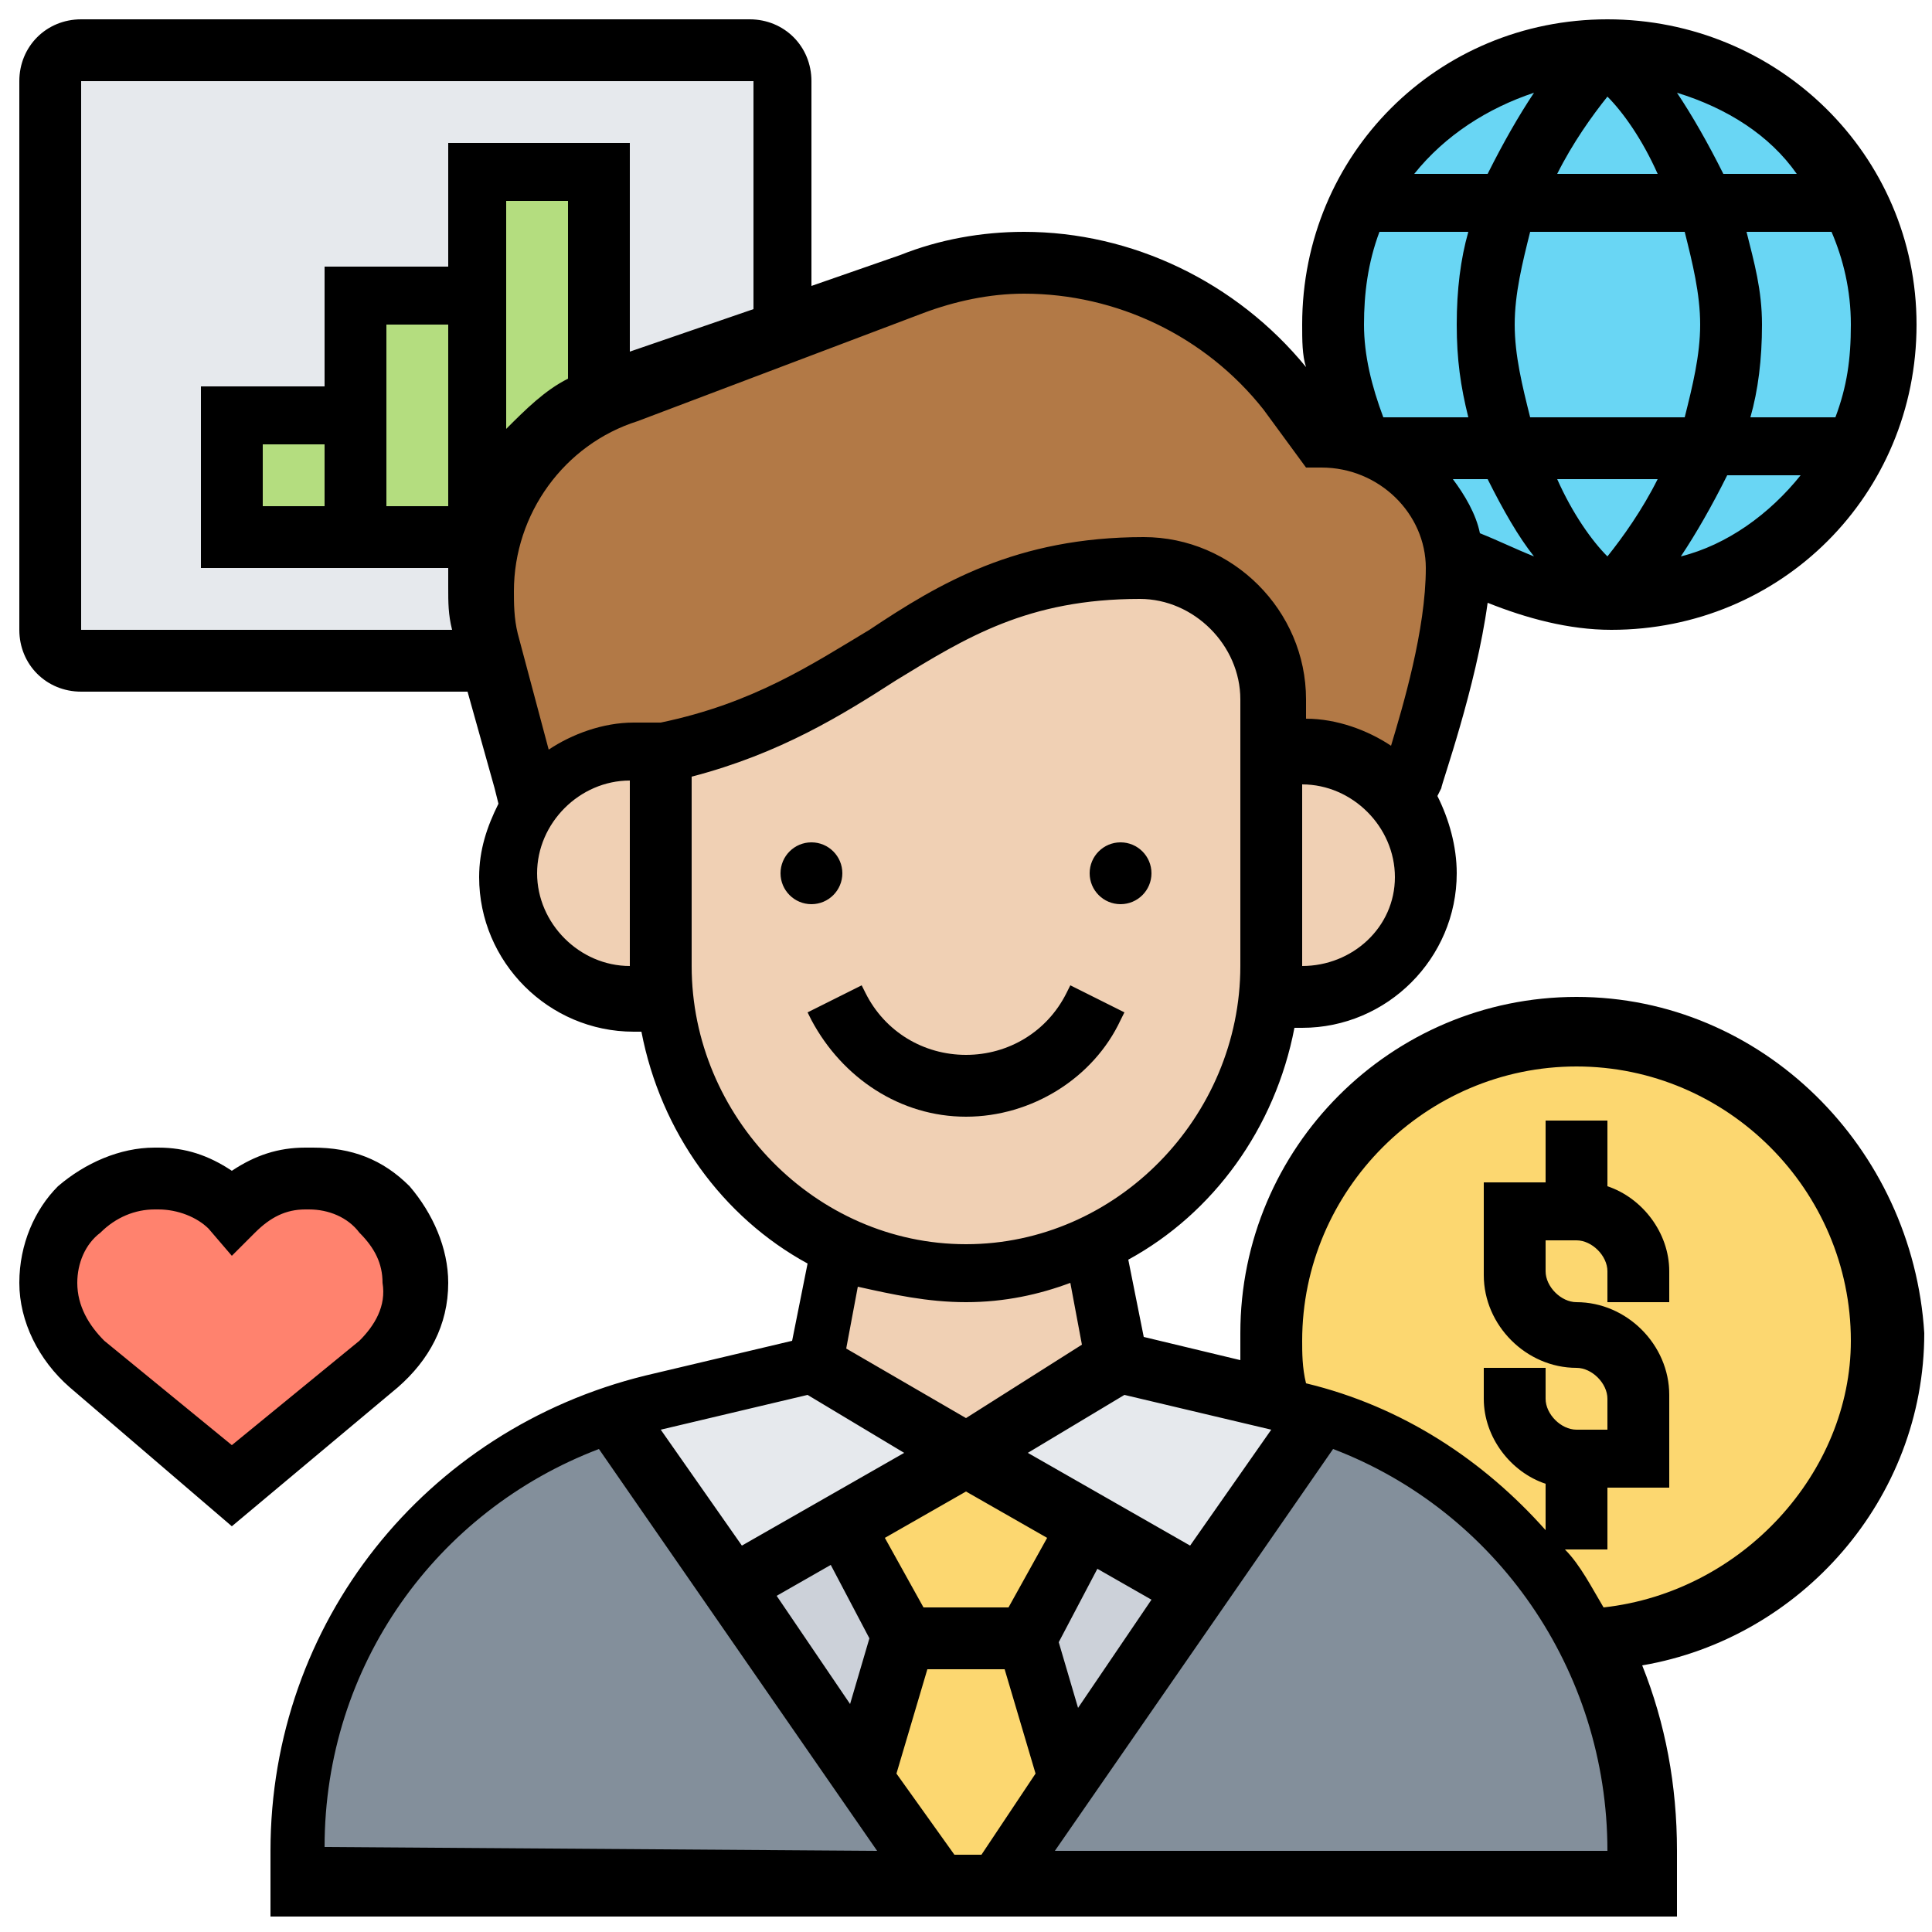
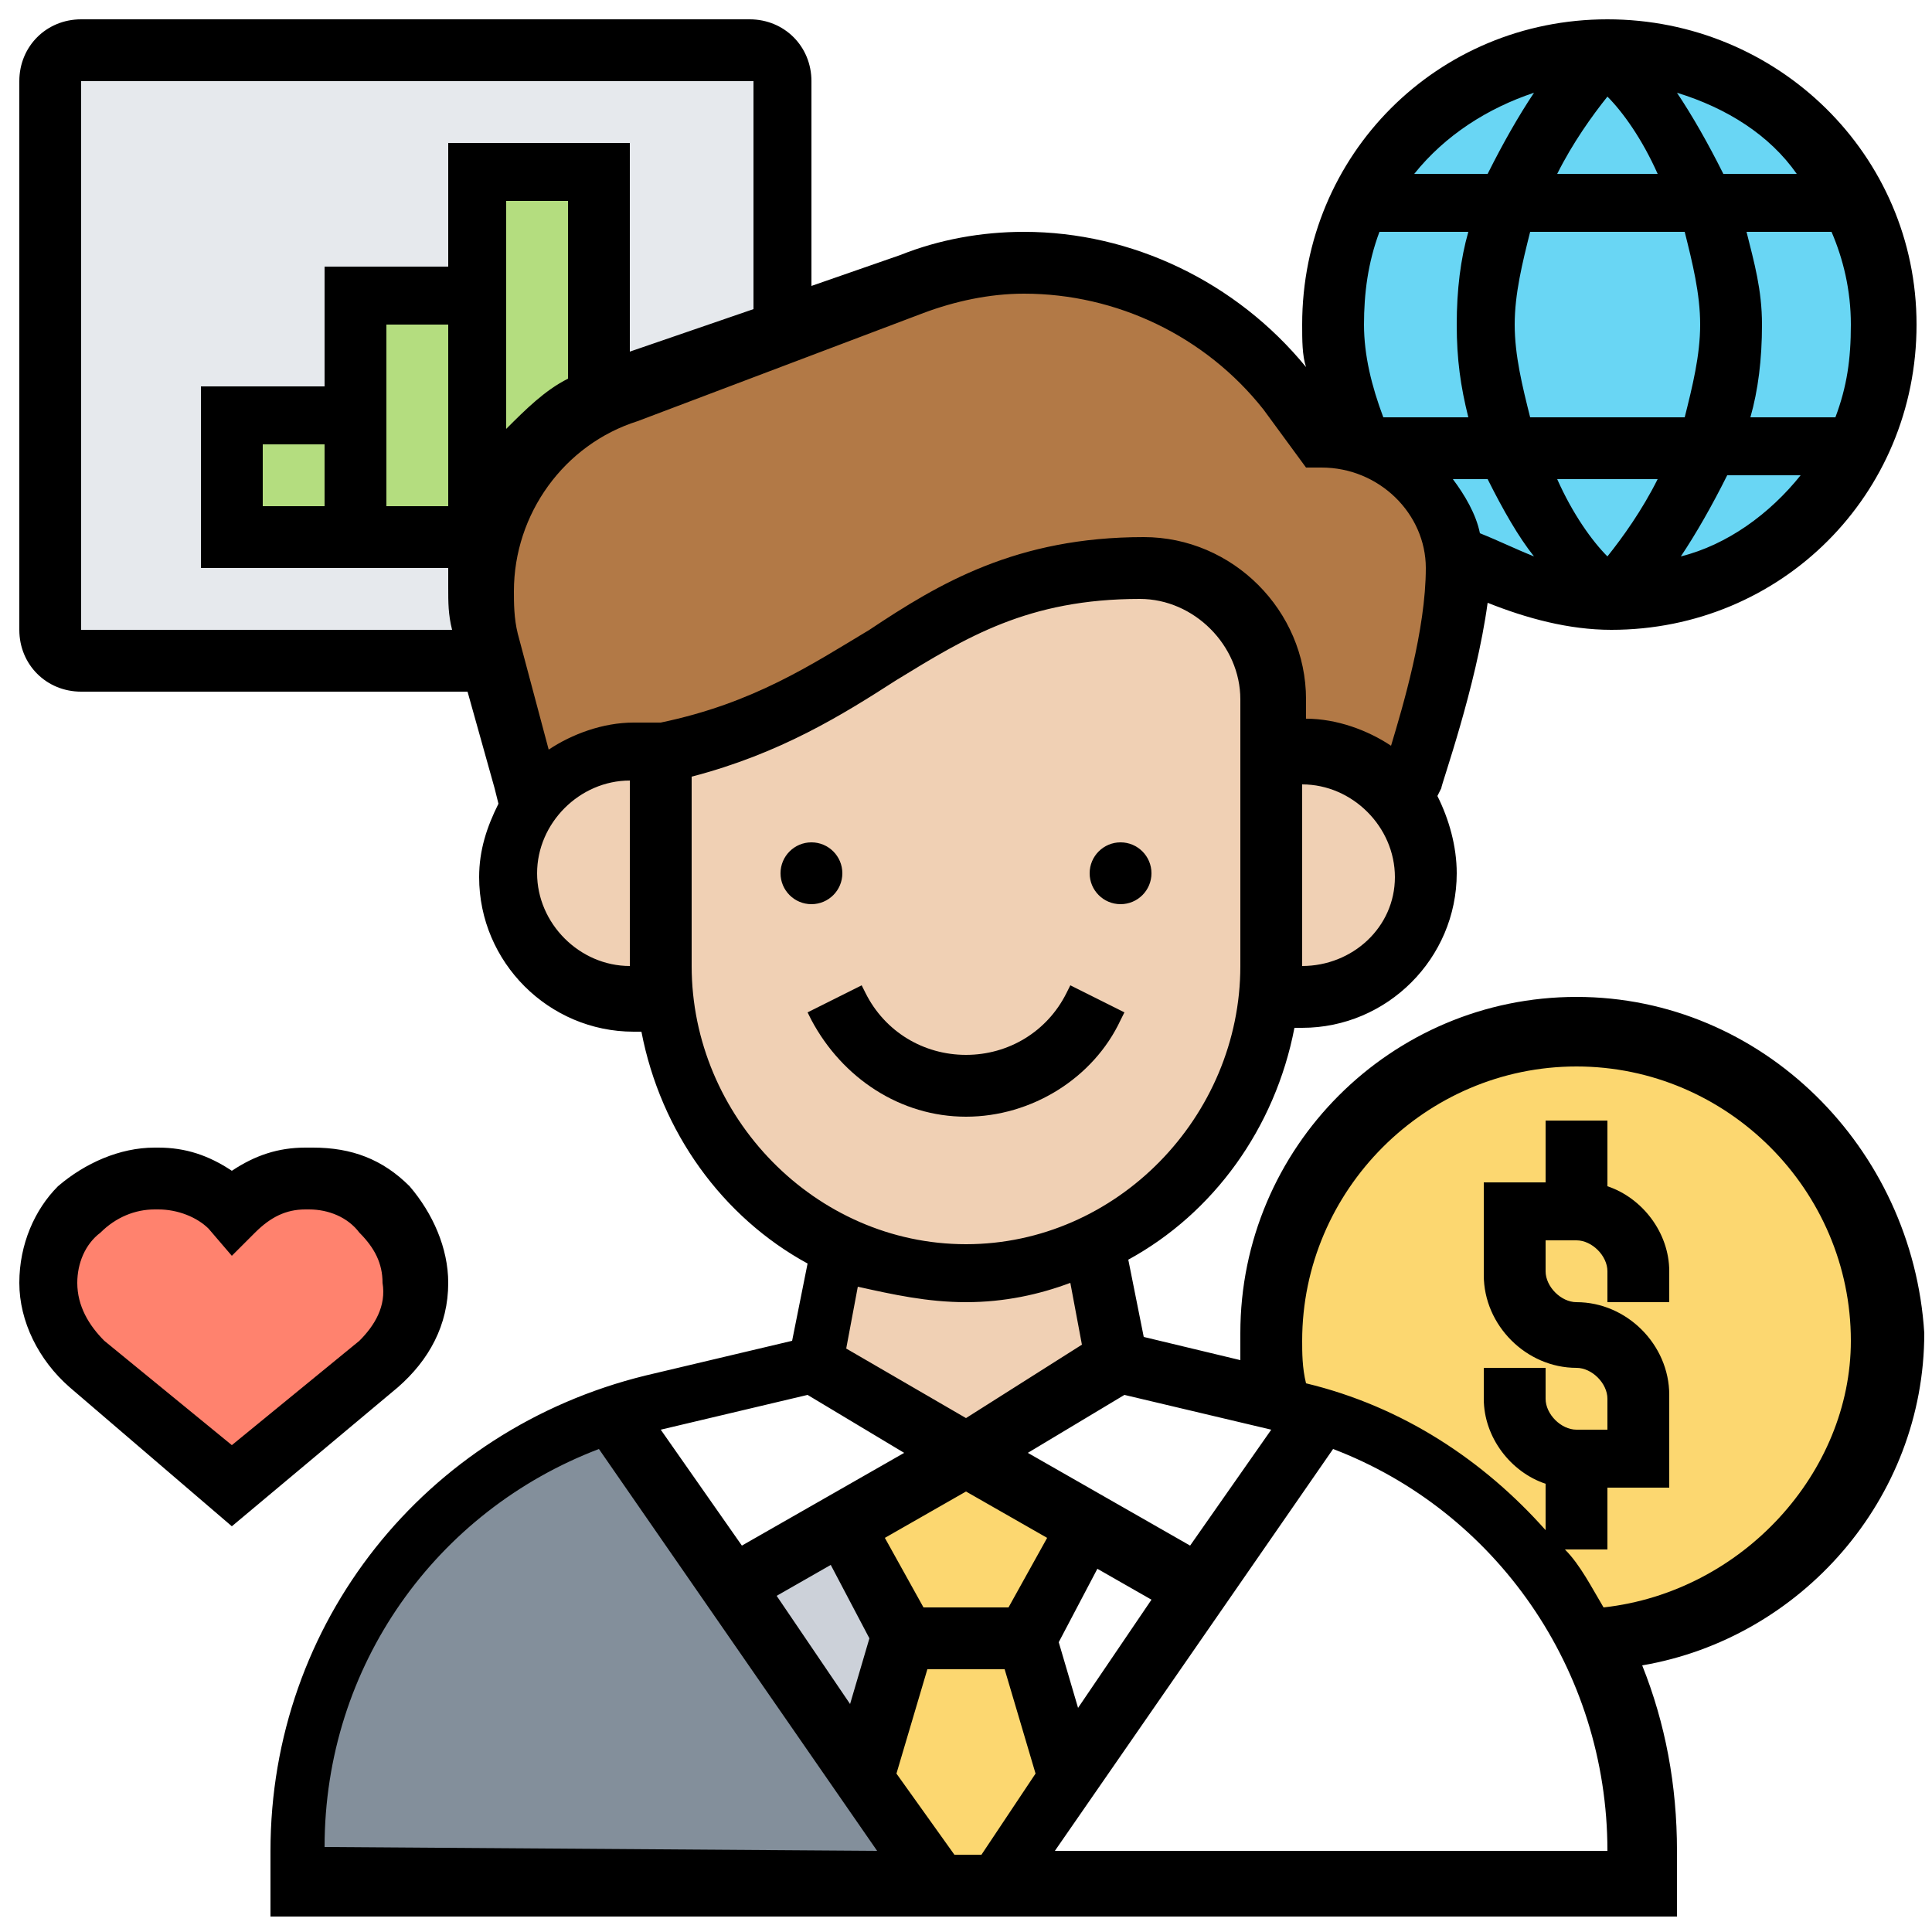
<svg xmlns="http://www.w3.org/2000/svg" version="1.1" id="_x33_0" x="0px" y="0px" viewBox="0 0 50 50" style="enable-background:new 0 0 50 50;" xml:space="preserve">
  <style type="text/css">
	.st0{fill:#E6E9ED;}
	.st1{fill:#B4DD7F;}
	.st2{fill:#69D6F4;}
	.st3{fill:#B27946;}
	.st4{fill:#FF826E;}
	.st5{fill:#FCD770;}
	.st6{fill:#838F9B;}
	.st7{fill:#CCD1D9;}
	.st8{fill:#F0D0B4;}
</style>
  <g>
    <g>
      <g>
        <path class="st0" d="M19.5,17.1H2.1c-0.4,0-0.8-0.4-0.8-0.8V2.1c0-0.4,0.4-0.8,0.8-0.8h17.4c0.4,0,0.8,0.4,0.8,0.8v14.2     C20.3,16.7,19.9,17.1,19.5,17.1z" />
      </g>
      <g>
        <path class="st1" d="M6,10.8h3.2v3.2H6V10.8z" />
      </g>
      <g>
        <path class="st1" d="M12.4,7.6v6.3H9.2v-3.2V7.6H12.4z" />
      </g>
      <g>
        <path class="st1" d="M13.4,12.1L12.5,14l0,0h-0.1V7.6V4.5h3.2v5.8v0C14.6,10.7,13.9,11.3,13.4,12.1L13.4,12.1z" />
      </g>
      <g>
        <circle class="st2" cx="41.6" cy="8.4" r="7.1" />
      </g>
      <g>
        <path class="st3" d="M37.6,14.3c0,0.2,0,0.3,0,0.5c0,1.1-0.3,2.5-0.6,3.6c-0.3,1.1-0.6,1.8-0.6,1.8l-0.2,0.6l0,0     c-0.6-0.8-1.5-1.3-2.5-1.3H33h-0.1v-1.3c0-1.9-1.5-3.4-3.4-3.4c-5.6,0-6.8,3.6-12.4,4.7h0h-0.8c-1.1,0-2.1,0.6-2.6,1.4l-0.2-0.7     l-0.8-3.1l-0.2-0.5c-0.1-0.4-0.2-0.9-0.2-1.3c0-0.4,0-0.9,0.2-1.3l0.9-1.9c0.5-0.8,1.3-1.4,2.1-1.8c0.2-0.1,0.3-0.2,0.5-0.2     l4.2-1.5l3.3-1.2c0.9-0.3,1.9-0.5,2.9-0.5c1.3,0,2.6,0.3,3.8,0.9c1.2,0.6,2.2,1.4,3,2.5l0.9,1.2c0.3,0,0.7,0,1,0.1     c0.1,0,0.1,0,0.2,0.1c0.5,0.2,0.9,0.4,1.3,0.8C37.2,12.9,37.5,13.5,37.6,14.3L37.6,14.3z" />
      </g>
      <g>
        <path class="st4" d="M10,31.3c0.5,0.5,0.8,1.2,0.8,1.9c0,0.8-0.4,1.5-1,2.1L6,38.4l-3.8-3.1c-0.6-0.5-1-1.3-1-2.1     c0-0.7,0.3-1.4,0.8-1.9s1.2-0.8,1.9-0.8h0.1c0.7,0,1.4,0.3,1.9,0.8c0.5-0.5,1.2-0.8,1.9-0.8h0.1C8.8,30.5,9.5,30.8,10,31.3z" />
      </g>
      <g>
        <path class="st5" d="M41.1,42.4c-1.4-2.7-3.9-4.9-6.9-5.8c-0.3-0.1-0.6-0.2-0.9-0.3l-0.2,0c-0.1-0.6-0.2-1.2-0.2-1.8     c0-4.4,3.5-7.9,7.9-7.9s7.9,3.5,7.9,7.9C48.7,38.8,45.3,42.2,41.1,42.4L41.1,42.4z" />
      </g>
      <g>
        <path class="st6" d="M22.3,46l1.9,2.7H7.6v-0.9c0-5.2,3.4-9.7,8.2-11.3l3.1,4.6L22.3,46z" />
      </g>
      <g>
-         <path class="st6" d="M31,41.1l3.1-4.6c3,1,5.5,3.1,6.9,5.8c0.8,1.6,1.3,3.5,1.3,5.4v0.9H25.8l1.9-2.7L31,41.1z" />
-       </g>
+         </g>
      <g>
        <path class="st5" d="M28.2,39.4l-1.6,2.9h-3.2l-1.6-2.9l3.2-1.8L28.2,39.4z" />
      </g>
      <g>
        <path class="st5" d="M26.6,42.4l1.1,3.6l-1.9,2.7h-1.6L22.3,46l1.1-3.6H26.6z" />
      </g>
      <g>
        <path class="st7" d="M21.8,39.4l1.6,2.9L22.3,46L19,41.1L21.8,39.4z" />
      </g>
      <g>
-         <path class="st7" d="M31,41.1L27.7,46l-1.1-3.6l1.6-2.9L31,41.1z" />
-       </g>
+         </g>
      <g>
-         <path class="st0" d="M33.1,36.3l0.2,0c0.3,0.1,0.6,0.2,0.9,0.3L31,41.1l-2.9-1.6L25,37.6l4-2.4L33.1,36.3z" />
-       </g>
+         </g>
      <g>
-         <path class="st0" d="M25,37.6l-3.2,1.8L19,41.1l-3.1-4.6c0.3-0.1,0.6-0.2,0.9-0.3l4.3-1L25,37.6z" />
-       </g>
+         </g>
      <g>
        <path class="st8" d="M28.3,32.2l0.6,3.1l-4,2.4l-4-2.4l0.6-3.1c1,0.5,2.1,0.7,3.3,0.7C26.2,32.9,27.3,32.6,28.3,32.2z" />
      </g>
      <g>
        <path class="st8" d="M33.7,19.5c1.1,0,2,0.5,2.5,1.3c0.4,0.5,0.6,1.2,0.6,1.9c0,0.9-0.4,1.7-0.9,2.2c-0.6,0.6-1.4,0.9-2.2,0.9     h-0.8l0,0c0-0.3,0-0.6,0-0.8v-5.5H33L33.7,19.5z" />
      </g>
      <g>
        <path class="st8" d="M17.1,19.5V25c0,0.3,0,0.6,0,0.8h-0.8c-0.9,0-1.7-0.4-2.2-0.9c-0.6-0.6-0.9-1.4-0.9-2.2     c0-0.6,0.2-1.3,0.5-1.8c0.6-0.8,1.5-1.4,2.6-1.4H17.1L17.1,19.5z" />
      </g>
      <g>
        <path class="st8" d="M17.1,25.8c0-0.3,0-0.6,0-0.8v-5.5c5.6-1.1,6.8-4.7,12.4-4.7c1.9,0,3.4,1.5,3.4,3.4v1.3V25     c0,0.3,0,0.6,0,0.8c-0.2,1.9-1,3.5-2.3,4.8c-0.6,0.7-1.4,1.2-2.3,1.6c-1,0.5-2.1,0.7-3.3,0.7c-1.2,0-2.3-0.3-3.3-0.7     C19.2,31,17.4,28.6,17.1,25.8L17.1,25.8z" />
      </g>
    </g>
    <g>
      <path d="M11.6,33.2c0-0.9-0.4-1.8-1-2.5c-0.7-0.7-1.5-1-2.5-1H7.9c-0.7,0-1.3,0.2-1.9,0.6c-0.6-0.4-1.2-0.6-1.9-0.6H4    c-0.9,0-1.8,0.4-2.5,1c-0.6,0.6-1,1.5-1,2.5c0,1,0.5,2,1.3,2.7L6,39.5l4.3-3.6C11.1,35.2,11.6,34.3,11.6,33.2L11.6,33.2z     M9.3,34.7L6,37.4l-3.3-2.7c-0.4-0.4-0.7-0.9-0.7-1.5c0-0.5,0.2-1,0.6-1.3C3,31.5,3.5,31.3,4,31.3h0.1c0.5,0,1,0.2,1.3,0.5L6,32.5    l0.6-0.6c0.4-0.4,0.8-0.6,1.3-0.6h0.1c0.5,0,1,0.2,1.3,0.6c0.4,0.4,0.6,0.8,0.6,1.3C10,33.8,9.7,34.3,9.3,34.7L9.3,34.7z" />
      <circle cx="29" cy="22.6" r="0.8" />
      <circle cx="21" cy="22.6" r="0.8" />
      <path d="M29,26.4l0.1-0.2l-1.4-0.7l-0.1,0.2c-0.5,1-1.5,1.6-2.6,1.6c-1.1,0-2.1-0.6-2.6-1.6l-0.1-0.2l-1.4,0.7l0.1,0.2    c0.8,1.5,2.3,2.5,4,2.5C26.7,28.9,28.3,27.9,29,26.4L29,26.4z" />
      <path d="M40.8,25.8c-4.8,0-8.7,3.9-8.7,8.7c0,0.2,0,0.5,0,0.7l-2.5-0.6l-0.4-2c2.2-1.2,3.8-3.4,4.3-6h0.2c2.2,0,4-1.8,4-4    c0-0.7-0.2-1.4-0.5-2l0.1-0.2c0-0.1,0.9-2.6,1.2-4.8c1,0.4,2.1,0.7,3.2,0.7c4.4,0,7.9-3.5,7.9-7.9S46,0.5,41.6,0.5    S33.7,4,33.7,8.4c0,0.4,0,0.8,0.1,1.1C32,7.3,29.3,6,26.5,6c-1.1,0-2.2,0.2-3.2,0.6L21,7.4V2.1c0-0.9-0.7-1.6-1.6-1.6H2.1    c-0.9,0-1.6,0.7-1.6,1.6v14.2c0,0.9,0.7,1.6,1.6,1.6h10l0.7,2.5l0.1,0.4c-0.3,0.6-0.5,1.2-0.5,1.9c0,2.2,1.8,4,4,4h0.2    c0.5,2.6,2.1,4.8,4.3,6l-0.4,2l-3.8,0.9c-5.7,1.4-9.7,6.4-9.7,12.3v1.7h36.4v-1.7c0-1.7-0.3-3.3-0.9-4.8c4.1-0.7,7.3-4.3,7.3-8.6    C49.5,29.7,45.6,25.8,40.8,25.8L40.8,25.8z M32.9,37l-2.1,3l-4.2-2.4l2.5-1.5L32.9,37z M25,38.6L25,38.6l2.1,1.2l-1,1.8h-2.2    l-1-1.8L25,38.6L25,38.6z M21.5,40.5l1,1.9l-0.5,1.7l-1.9-2.8L21.5,40.5z M23.2,45.9l0.8-2.7h2l0.8,2.7l-1.4,2.1h-0.7L23.2,45.9z     M27.9,44.2l-0.5-1.7l1-1.9l1.4,0.8L27.9,44.2z M33.7,25L33.7,25C33.7,25,33.7,25,33.7,25l0-4.7h0c1.3,0,2.4,1.1,2.4,2.4    S35,25,33.7,25L33.7,25z M39.2,8.4c0-0.8,0.2-1.6,0.4-2.4h4C43.8,6.8,44,7.6,44,8.4c0,0.8-0.2,1.6-0.4,2.4h-4    C39.4,10,39.2,9.2,39.2,8.4z M40.3,4.5c0.4-0.8,0.9-1.5,1.3-2c0.4,0.4,0.9,1.1,1.3,2H40.3z M42.9,12.4c-0.4,0.8-0.9,1.5-1.3,2    c-0.4-0.4-0.9-1.1-1.3-2H42.9z M39.7,14.4c-0.5-0.2-0.9-0.4-1.4-0.6c-0.1-0.5-0.4-1-0.7-1.4h0.9C38.9,13.2,39.3,13.9,39.7,14.4    L39.7,14.4z M43.5,14.4c0.4-0.6,0.8-1.3,1.2-2.1h1.9C45.8,13.3,44.7,14.1,43.5,14.4L43.5,14.4z M47.5,10.8h-2.2    c0.2-0.7,0.3-1.5,0.3-2.4S45.4,6.8,45.2,6h2.2c0.3,0.7,0.5,1.5,0.5,2.4S47.8,10,47.5,10.8z M46.5,4.5h-1.9    c-0.4-0.8-0.8-1.5-1.2-2.1C44.7,2.8,45.8,3.5,46.5,4.5L46.5,4.5z M39.7,2.4c-0.4,0.6-0.8,1.3-1.2,2.1h-1.9    C37.4,3.5,38.5,2.8,39.7,2.4L39.7,2.4z M35.7,6H38c-0.2,0.7-0.3,1.5-0.3,2.4s0.1,1.6,0.3,2.4h-2.2c-0.3-0.8-0.5-1.6-0.5-2.4    C35.3,7.6,35.4,6.8,35.7,6z M23.9,8.1c0.8-0.3,1.7-0.5,2.6-0.5c2.4,0,4.7,1.1,6.2,3l1.1,1.5h0.4c1.5,0,2.7,1.2,2.7,2.6    c0,1.6-0.6,3.6-0.9,4.6c-0.6-0.4-1.4-0.7-2.2-0.7h0v-0.5c0-2.3-1.9-4.2-4.2-4.2c-3.3,0-5.3,1.2-7.1,2.4c-1.5,0.9-3,1.9-5.4,2.4    h-0.7c-0.8,0-1.6,0.3-2.2,0.7l-0.8-3c-0.1-0.4-0.1-0.8-0.1-1.1c0-2,1.3-3.8,3.2-4.4L23.9,8.1z M8.4,13.1H6.8v-1.6h1.6V13.1z     M14.7,9.8c-0.6,0.3-1.1,0.8-1.6,1.3V5.2h1.6V9.8z M11.6,13.1H10V8.4h1.6V13.1z M2.1,2.1h17.4V8l-3.2,1.1V3.7h-4.7v3.2H8.4V10H5.2    v4.7h6.4c0,0.2,0,0.3,0,0.5c0,0.4,0,0.7,0.1,1.1H2.1V2.1z M16.3,25c-1.3,0-2.4-1.1-2.4-2.4c0-1.3,1.1-2.4,2.4-2.4V25    C16.3,25,16.3,25,16.3,25L16.3,25L16.3,25z M17.9,25v-4.9c2.3-0.6,3.9-1.6,5.3-2.5c1.8-1.1,3.4-2.1,6.3-2.1c1.4,0,2.6,1.2,2.6,2.6    V25c0,3.9-3.2,7.2-7.1,7.2S17.9,28.9,17.9,25L17.9,25z M25,33.7c1,0,1.9-0.2,2.7-0.5l0.3,1.6L25,36.7l-3.1-1.8l0.3-1.6    C23.1,33.5,24,33.7,25,33.7z M20.9,36.1l2.5,1.5L19.2,40l-2.1-3L20.9,36.1z M8.4,47.8c0-4.7,2.9-8.7,7.1-10.3l7.2,10.4L8.4,47.8    L8.4,47.8z M41.6,47.9H27.3l7.2-10.4C38.7,39.1,41.6,43.2,41.6,47.9L41.6,47.9z M41.5,41.6c-0.3-0.5-0.6-1.1-1-1.5h1.1v-1.6h1.6    v-2.4c0-1.3-1.1-2.4-2.4-2.4c-0.4,0-0.8-0.4-0.8-0.8v-0.8h0.8c0.4,0,0.8,0.4,0.8,0.8v0.8h1.6v-0.8c0-1-0.7-1.9-1.6-2.2V29H40v1.6    h-1.6v2.4c0,1.3,1.1,2.4,2.4,2.4c0.4,0,0.8,0.4,0.8,0.8v0.8h-0.8c-0.4,0-0.8-0.4-0.8-0.8v-0.8h-1.6v0.8c0,1,0.7,1.9,1.6,2.2v1.2    c-1.6-1.8-3.7-3.2-6.2-3.8c-0.1-0.4-0.1-0.8-0.1-1.1c0-3.9,3.2-7.1,7.1-7.1s7.1,3.2,7.1,7.1C47.9,38.1,45.1,41.2,41.5,41.6    L41.5,41.6z" />
    </g>
  </g>
</svg>